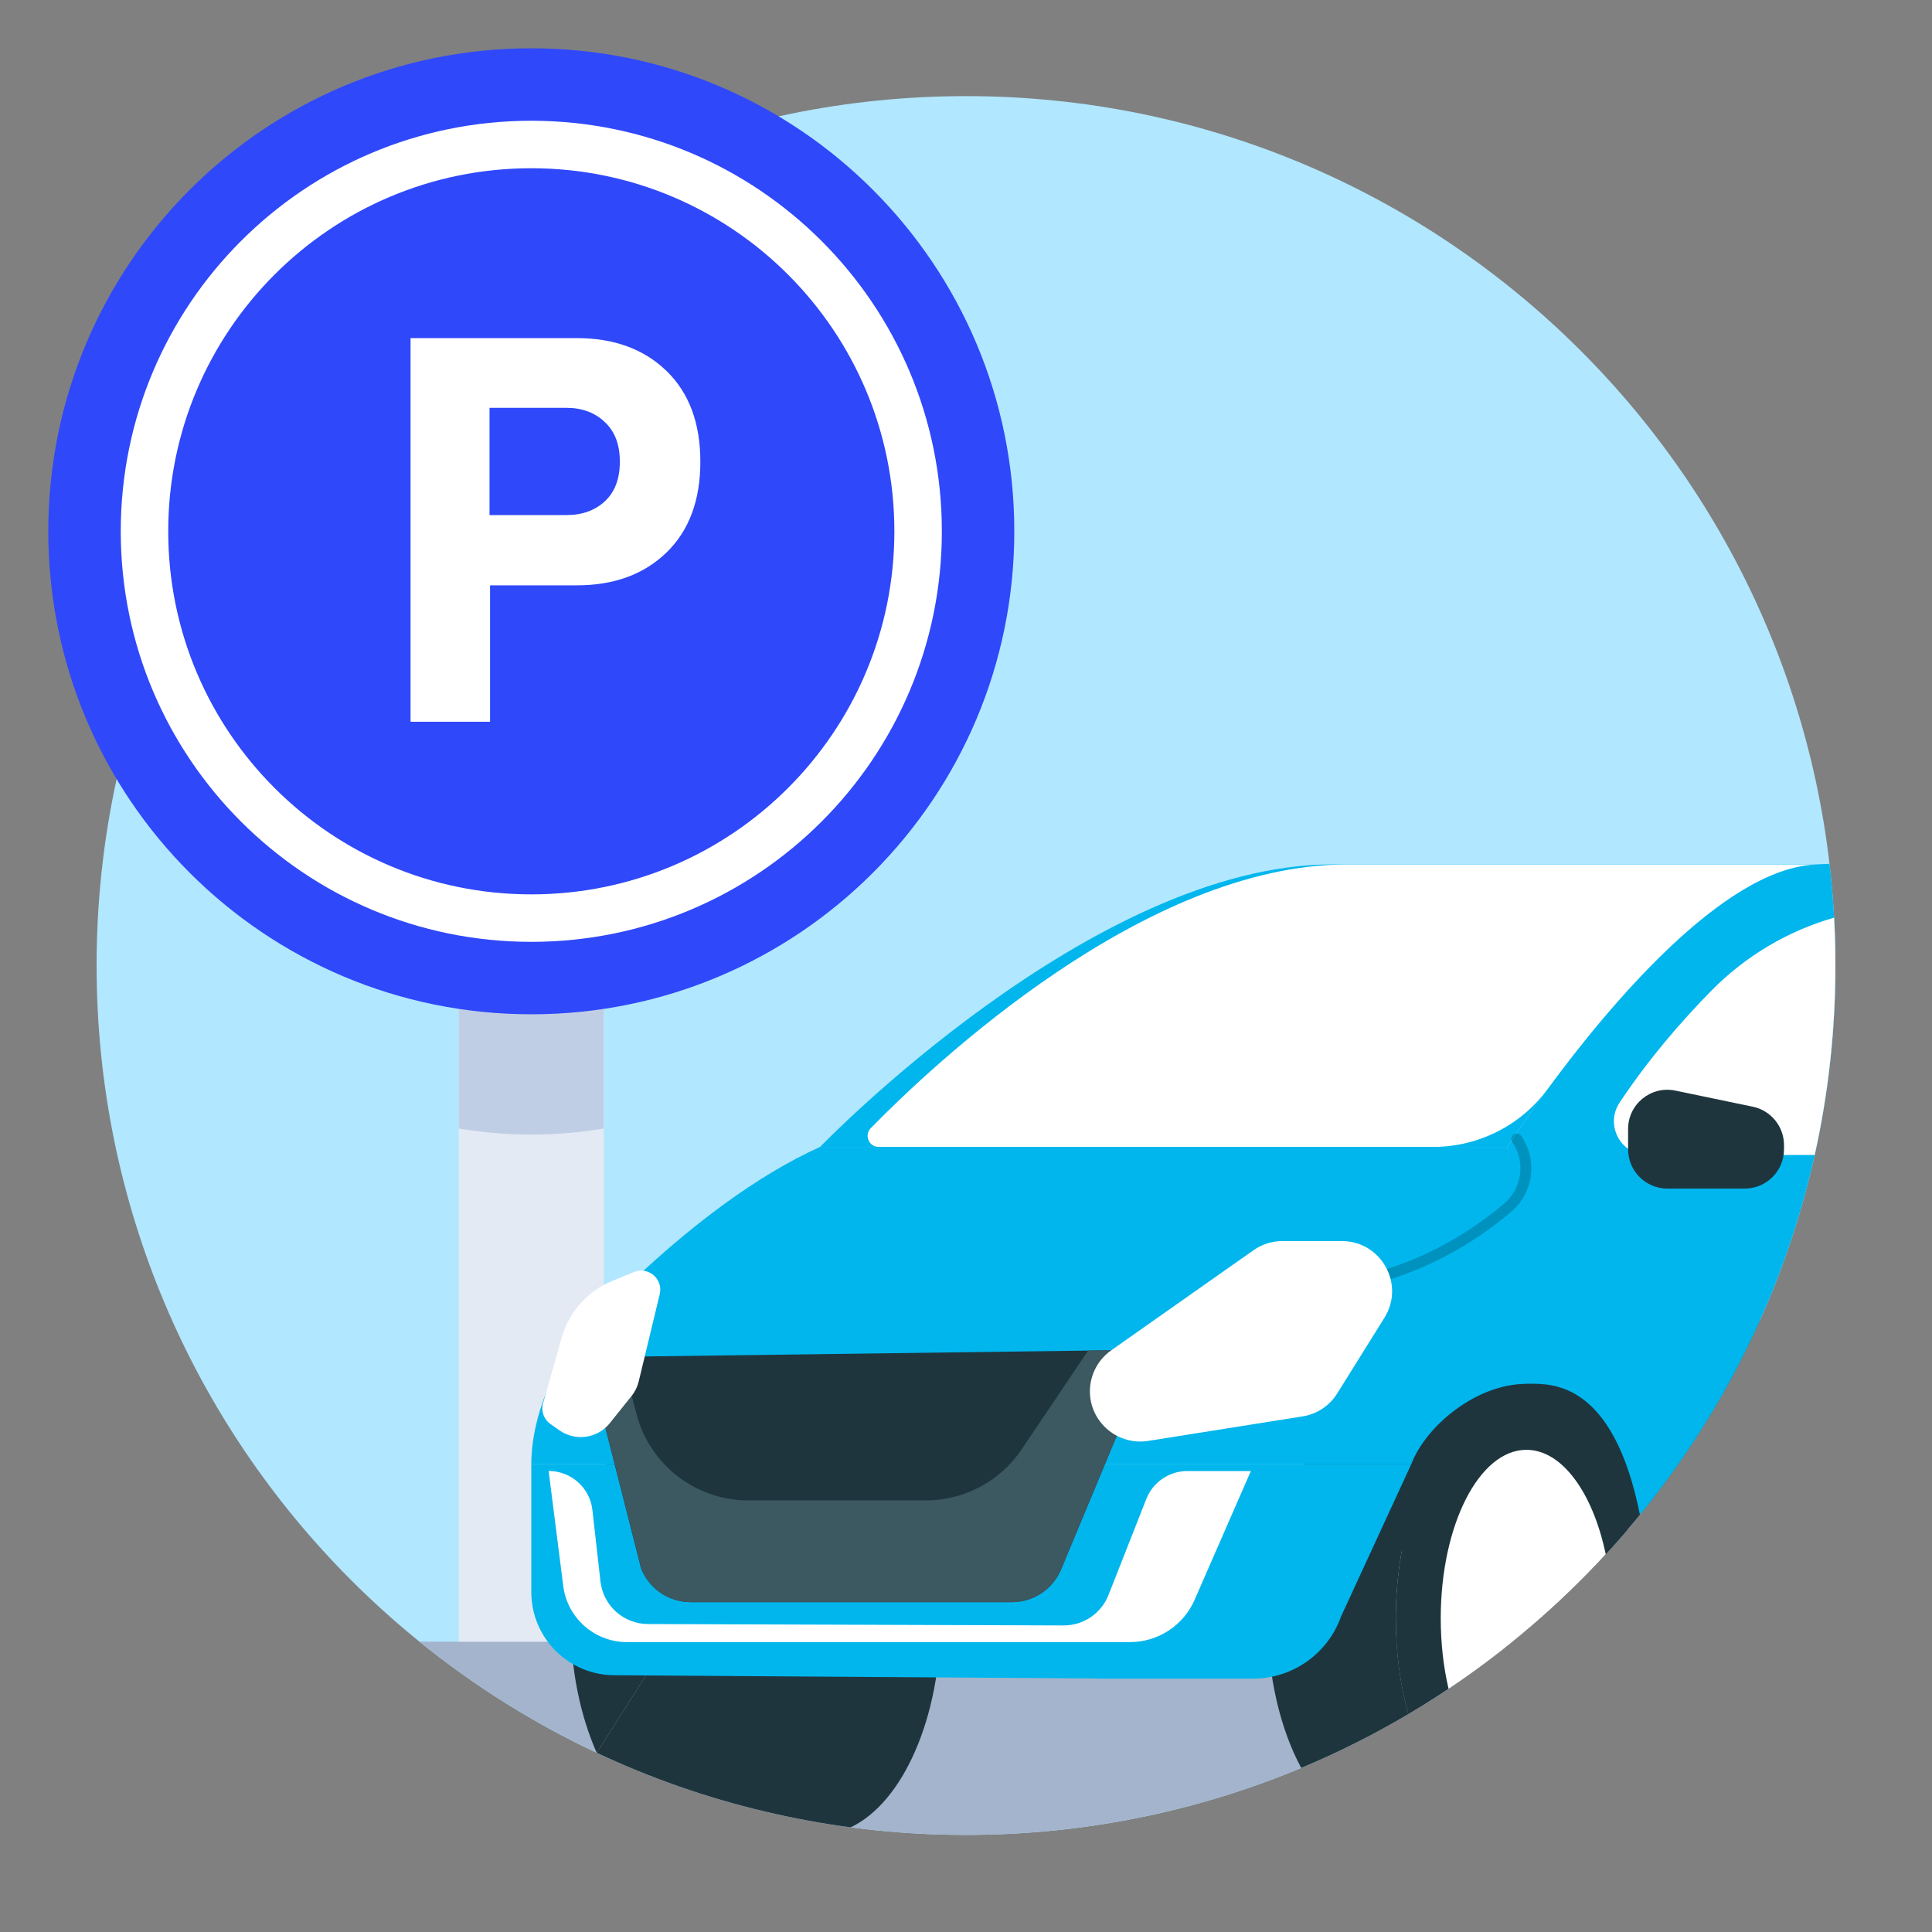
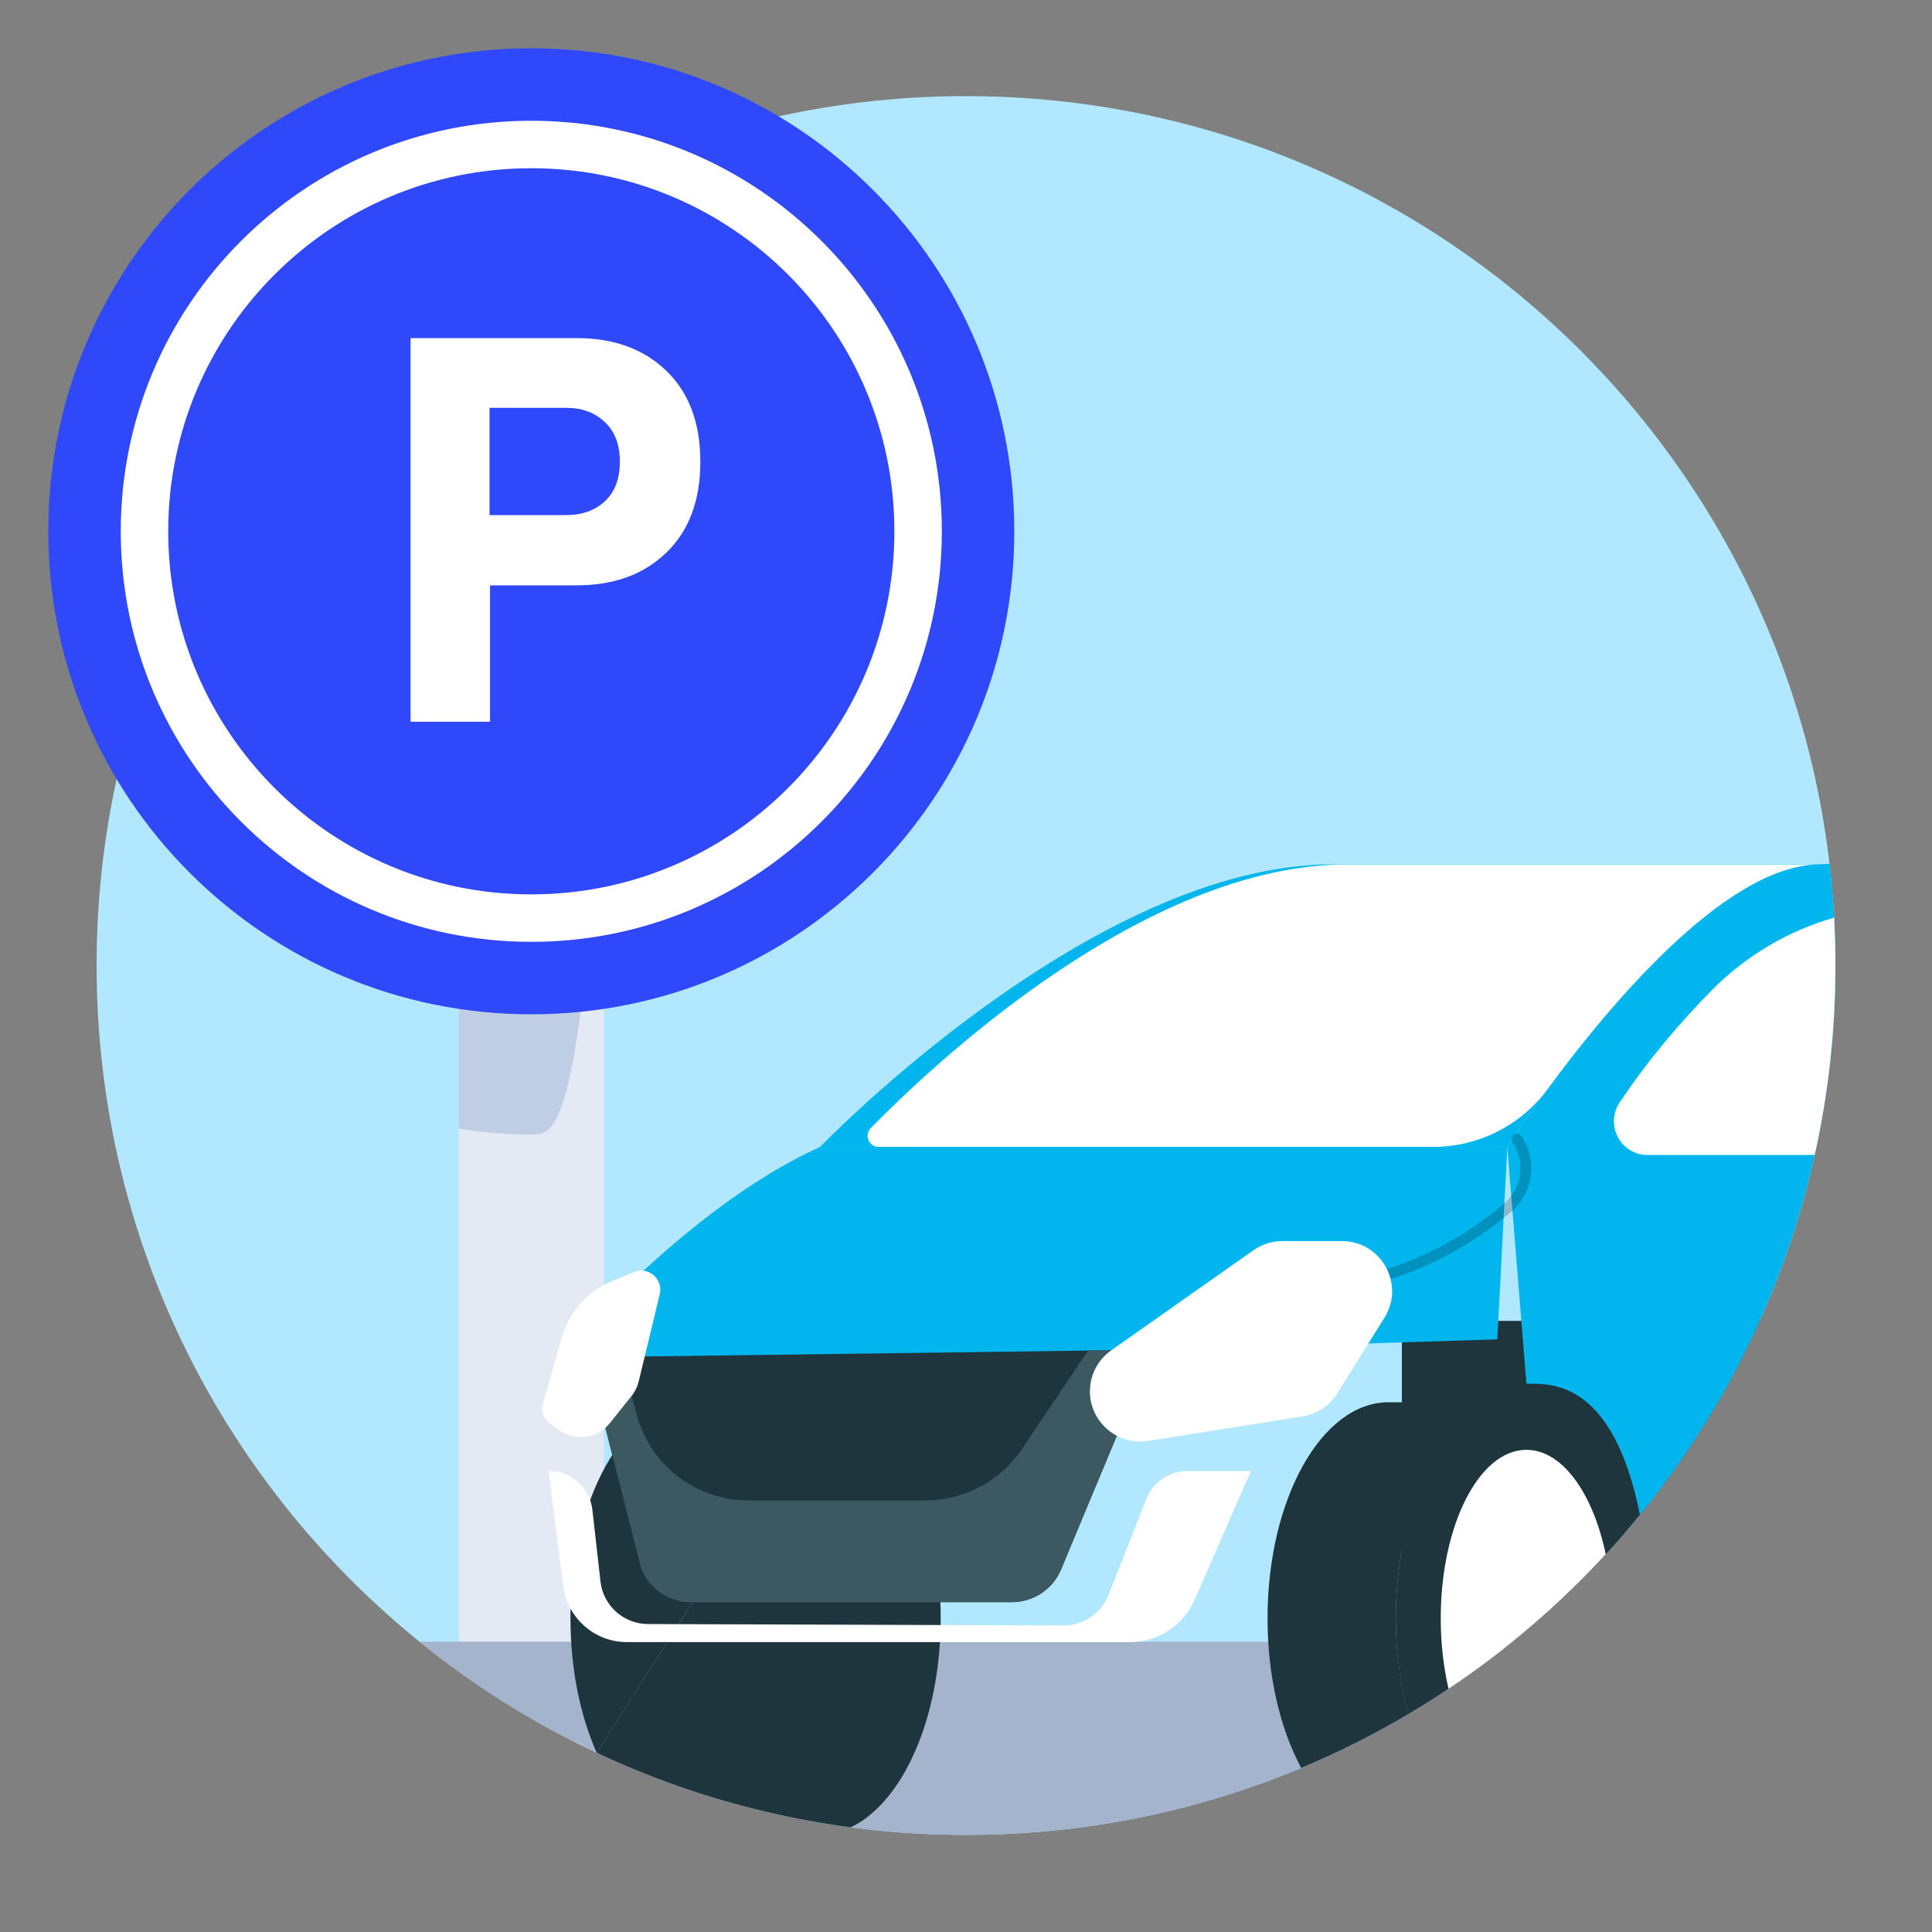
<svg xmlns="http://www.w3.org/2000/svg" width="40" height="40" viewBox="0 0 40 40" fill="none">
  <rect x="0" y="0" width="40" height="40" fill="#808080" stroke="none" />
  <g clip-path="url(#clip0_1761_52177)">
    <path d="M38 19.99C38 29.931 29.941 37.99 20 37.99C10.059 37.99 2 29.931 2 19.99C2 10.049 10.059 1.99 20 1.99C29.941 1.99 38 10.049 38 19.99Z" fill="#B1E7FF" />
    <path d="M9.5 12.48H12.5L12.5 34.48H9.5L9.5 12.48Z" fill="#E4EAF4" />
-     <path d="M9.5 23.365L9.5 15.302H12.5L12.5 23.365C12.012 23.447 11.511 23.49 11 23.49C10.489 23.49 9.988 23.447 9.5 23.365Z" fill="#C0CEE5" />
+     <path d="M9.5 23.365L9.5 15.302H12.5C12.012 23.447 11.511 23.49 11 23.49C10.489 23.49 9.988 23.447 9.5 23.365Z" fill="#C0CEE5" />
    <path d="M21 11C21 16.523 16.523 21 11 21C5.477 21 1 16.523 1 11C1 5.477 5.477 1 11 1C16.523 1 21 5.477 21 11Z" fill="#2F48FA" />
    <path d="M8.5 7H11.941C12.712 7 13.332 7.227 13.799 7.68C14.266 8.133 14.5 8.759 14.5 9.559C14.5 10.359 14.266 10.986 13.799 11.439C13.332 11.892 12.712 12.119 11.941 12.119H10.146L10.146 14.943H8.5L8.5 7ZM10.135 8.444V10.664H11.728C12.054 10.664 12.319 10.568 12.525 10.377C12.73 10.186 12.833 9.913 12.833 9.559C12.833 9.205 12.73 8.933 12.525 8.742C12.319 8.543 12.054 8.444 11.728 8.444H10.135Z" fill="white" />
    <path fill-rule="evenodd" clip-rule="evenodd" d="M11 3.483C6.849 3.483 3.483 6.849 3.483 11C3.483 15.151 6.849 18.517 11 18.517C15.151 18.517 18.517 15.151 18.517 11C18.517 6.849 15.151 3.483 11 3.483ZM2.5 11C2.5 6.306 6.306 2.5 11 2.5C15.694 2.5 19.5 6.306 19.5 11C19.5 15.694 15.694 19.5 11 19.5C6.306 19.5 2.5 15.694 2.5 11Z" fill="white" />
    <path d="M31.315 33.99C28.223 36.491 24.287 37.99 20 37.99C15.713 37.99 11.777 36.491 8.685 33.99H31.315Z" fill="#A3B4CC" />
    <path d="M36.433 27.347H29.024V34.117H31.156C33.417 32.329 35.239 30.009 36.433 27.347Z" fill="#1F353E" />
    <path d="M29.158 35.489C28.992 34.892 28.899 34.218 28.899 33.506C28.899 31.035 30.019 29.032 31.403 29.032H28.747C27.365 29.032 26.243 31.035 26.243 33.506C26.243 34.708 26.508 35.8 26.94 36.603C27.707 36.282 28.448 35.91 29.158 35.489Z" fill="#1F353E" />
    <path d="M33.688 31.679C33.297 30.119 32.42 29.032 31.402 29.032C30.019 29.032 28.898 31.035 28.898 33.506C28.898 34.219 28.991 34.892 29.157 35.49C30.87 34.475 32.401 33.185 33.688 31.679Z" fill="#1F353E" />
    <path d="M33.245 32.179C32.276 33.231 31.184 34.167 29.991 34.965C29.887 34.521 29.829 34.027 29.829 33.506C29.829 31.579 30.623 30.017 31.603 30.017C32.344 30.017 32.979 30.91 33.245 32.179Z" fill="white" />
    <path d="M12.355 36.29C13.463 36.811 14.633 37.222 15.851 37.509C16.428 37.645 17.015 37.754 17.612 37.833C18.684 37.327 19.476 35.582 19.476 33.506C19.476 31.035 18.354 29.032 16.971 29.032" fill="#1F353E" />
    <path d="M16.971 29.032H14.316C12.933 29.032 11.811 31.035 11.811 33.506C11.811 34.559 12.014 35.526 12.355 36.29" fill="#1F353E" />
-     <path d="M11 30.316V32.962C11 33.913 11.773 34.684 12.724 34.684L22.725 34.751L22.728 34.755H25.94C26.76 34.755 27.492 34.239 27.766 33.465L29.218 30.316H11Z" fill="#00B6ED" />
    <path d="M37.878 17.884C37.775 17.888 37.673 17.893 37.573 17.898C34.846 18.044 31.207 23.746 31.207 23.746L31.603 28.649C31.62 28.649 31.638 28.649 31.657 28.649C32.163 28.645 33.407 28.634 33.953 31.363C36.483 28.263 38 24.304 38 19.99C38 19.278 37.959 18.575 37.878 17.884Z" fill="#00B6ED" />
    <path d="M27.579 17.897C22.61 17.897 16.981 23.744 16.981 23.744H31.208C31.208 23.744 34.846 18.043 37.574 17.897H27.579Z" fill="#00B6ED" />
    <path d="M27.885 17.898C23.699 17.898 19.31 22.047 18.029 23.356C17.887 23.502 17.99 23.746 18.193 23.746H29.669C30.605 23.746 31.485 23.304 32.039 22.551C33.273 20.87 35.651 18.002 37.574 17.899H27.885V17.898Z" fill="white" />
-     <path d="M31.208 23.748L25.952 27.892L11.812 27.846C11.812 27.846 11 29.026 11 30.317H29.218C29.517 29.526 30.562 28.651 31.604 28.651C31.604 27.181 31.208 23.748 31.208 23.748Z" fill="#00B6ED" />
    <path d="M11.812 27.845C11.812 27.845 14.296 24.953 16.981 23.745H31.208L31 27.73L25.952 27.889L19.5 29.98L14.25 29.73L11.812 27.844V27.845Z" fill="#00B6ED" />
    <path d="M37.973 18.999C37.019 19.273 36.141 19.79 35.43 20.513C34.802 21.152 34.126 21.934 33.533 22.827C33.224 23.291 33.554 23.913 34.113 23.913H37.571C37.852 22.65 38 21.338 38 19.99C38 19.658 37.991 19.327 37.973 18.999Z" fill="white" />
-     <path d="M33.708 23.795V23.374C33.708 22.859 34.182 22.474 34.688 22.58L36.289 22.913C36.666 22.991 36.936 23.324 36.936 23.708V23.795C36.936 24.244 36.572 24.608 36.123 24.608H34.521C34.072 24.608 33.708 24.244 33.708 23.795Z" fill="#1F353E" />
    <g opacity="0.2">
      <path d="M27.768 26.669C27.738 26.669 27.712 26.646 27.707 26.616C27.702 26.582 27.726 26.55 27.76 26.545C29.309 26.311 30.469 25.554 31.17 24.959C31.567 24.623 31.645 24.046 31.352 23.618C31.333 23.589 31.339 23.551 31.368 23.531C31.397 23.512 31.435 23.518 31.455 23.547C31.785 24.029 31.698 24.676 31.252 25.054C30.539 25.659 29.358 26.428 27.78 26.668C27.776 26.668 27.773 26.668 27.77 26.668L27.768 26.669Z" fill="black" />
      <path fill-rule="evenodd" clip-rule="evenodd" d="M27.789 26.719H27.768C27.713 26.719 27.666 26.678 27.657 26.624L27.657 26.623C27.648 26.561 27.692 26.505 27.752 26.496C29.289 26.263 30.441 25.512 31.138 24.921C31.515 24.602 31.589 24.053 31.31 23.646L31.31 23.645C31.277 23.595 31.287 23.526 31.339 23.49L31.341 23.489C31.391 23.456 31.46 23.467 31.496 23.519C31.841 24.021 31.75 24.698 31.284 25.092C30.567 25.7 29.38 26.474 27.792 26.716L27.789 26.719ZM31.352 23.618C31.333 23.589 31.339 23.551 31.368 23.531L31.352 23.618ZM27.78 26.668H27.77H27.78Z" fill="black" />
    </g>
    <path d="M13.348 28.084L12.53 29.543L13.273 32.472C13.44 32.893 13.847 33.17 14.299 33.17H20.95C21.395 33.17 21.797 32.903 21.968 32.491L23.119 29.731L23.007 27.956L13.348 28.084Z" fill="#1F353E" />
    <path d="M23.008 27.956L22.528 27.963L21.151 30.009C20.706 30.67 19.961 31.065 19.164 31.065H15.495C14.408 31.065 13.456 30.332 13.179 29.28L13.078 28.899L12.531 29.544L13.275 32.474C13.441 32.894 13.848 33.172 14.301 33.172H20.951C21.396 33.172 21.798 32.904 21.97 32.493L23.12 29.733L23.008 27.958V27.956Z" fill="#3C5860" />
    <path d="M11.633 27.687C11.784 27.158 12.169 26.727 12.679 26.519L13.125 26.336C13.424 26.214 13.735 26.481 13.659 26.795L13.224 28.6C13.198 28.71 13.148 28.813 13.077 28.901L12.626 29.464C12.372 29.782 11.916 29.847 11.583 29.614L11.397 29.483C11.258 29.386 11.197 29.212 11.243 29.051" fill="white" />
    <path d="M12.432 32.741L12.265 31.263C12.214 30.802 11.823 30.455 11.359 30.455L11.662 32.838C11.746 33.5 12.311 33.998 12.979 33.998H23.396C23.976 33.998 24.502 33.654 24.733 33.123L25.898 30.456H24.582C24.208 30.456 23.872 30.685 23.734 31.033L22.95 33.023C22.8 33.405 22.431 33.654 22.021 33.653L13.416 33.624C12.911 33.623 12.487 33.242 12.432 32.741Z" fill="white" />
    <path d="M22.771 29.425C23.002 29.736 23.386 29.893 23.769 29.833L26.968 29.325C27.265 29.279 27.527 29.105 27.686 28.849L28.663 27.283C29.095 26.592 28.598 25.695 27.781 25.695H26.552C26.338 25.695 26.129 25.76 25.953 25.884L23.007 27.957C22.529 28.294 22.422 28.956 22.77 29.425H22.771Z" fill="white" />
  </g>
  <defs>
    <clipPath id="clip0_1761_52177">
      <rect width="40" height="40" fill="white" />
    </clipPath>
  </defs>
</svg>